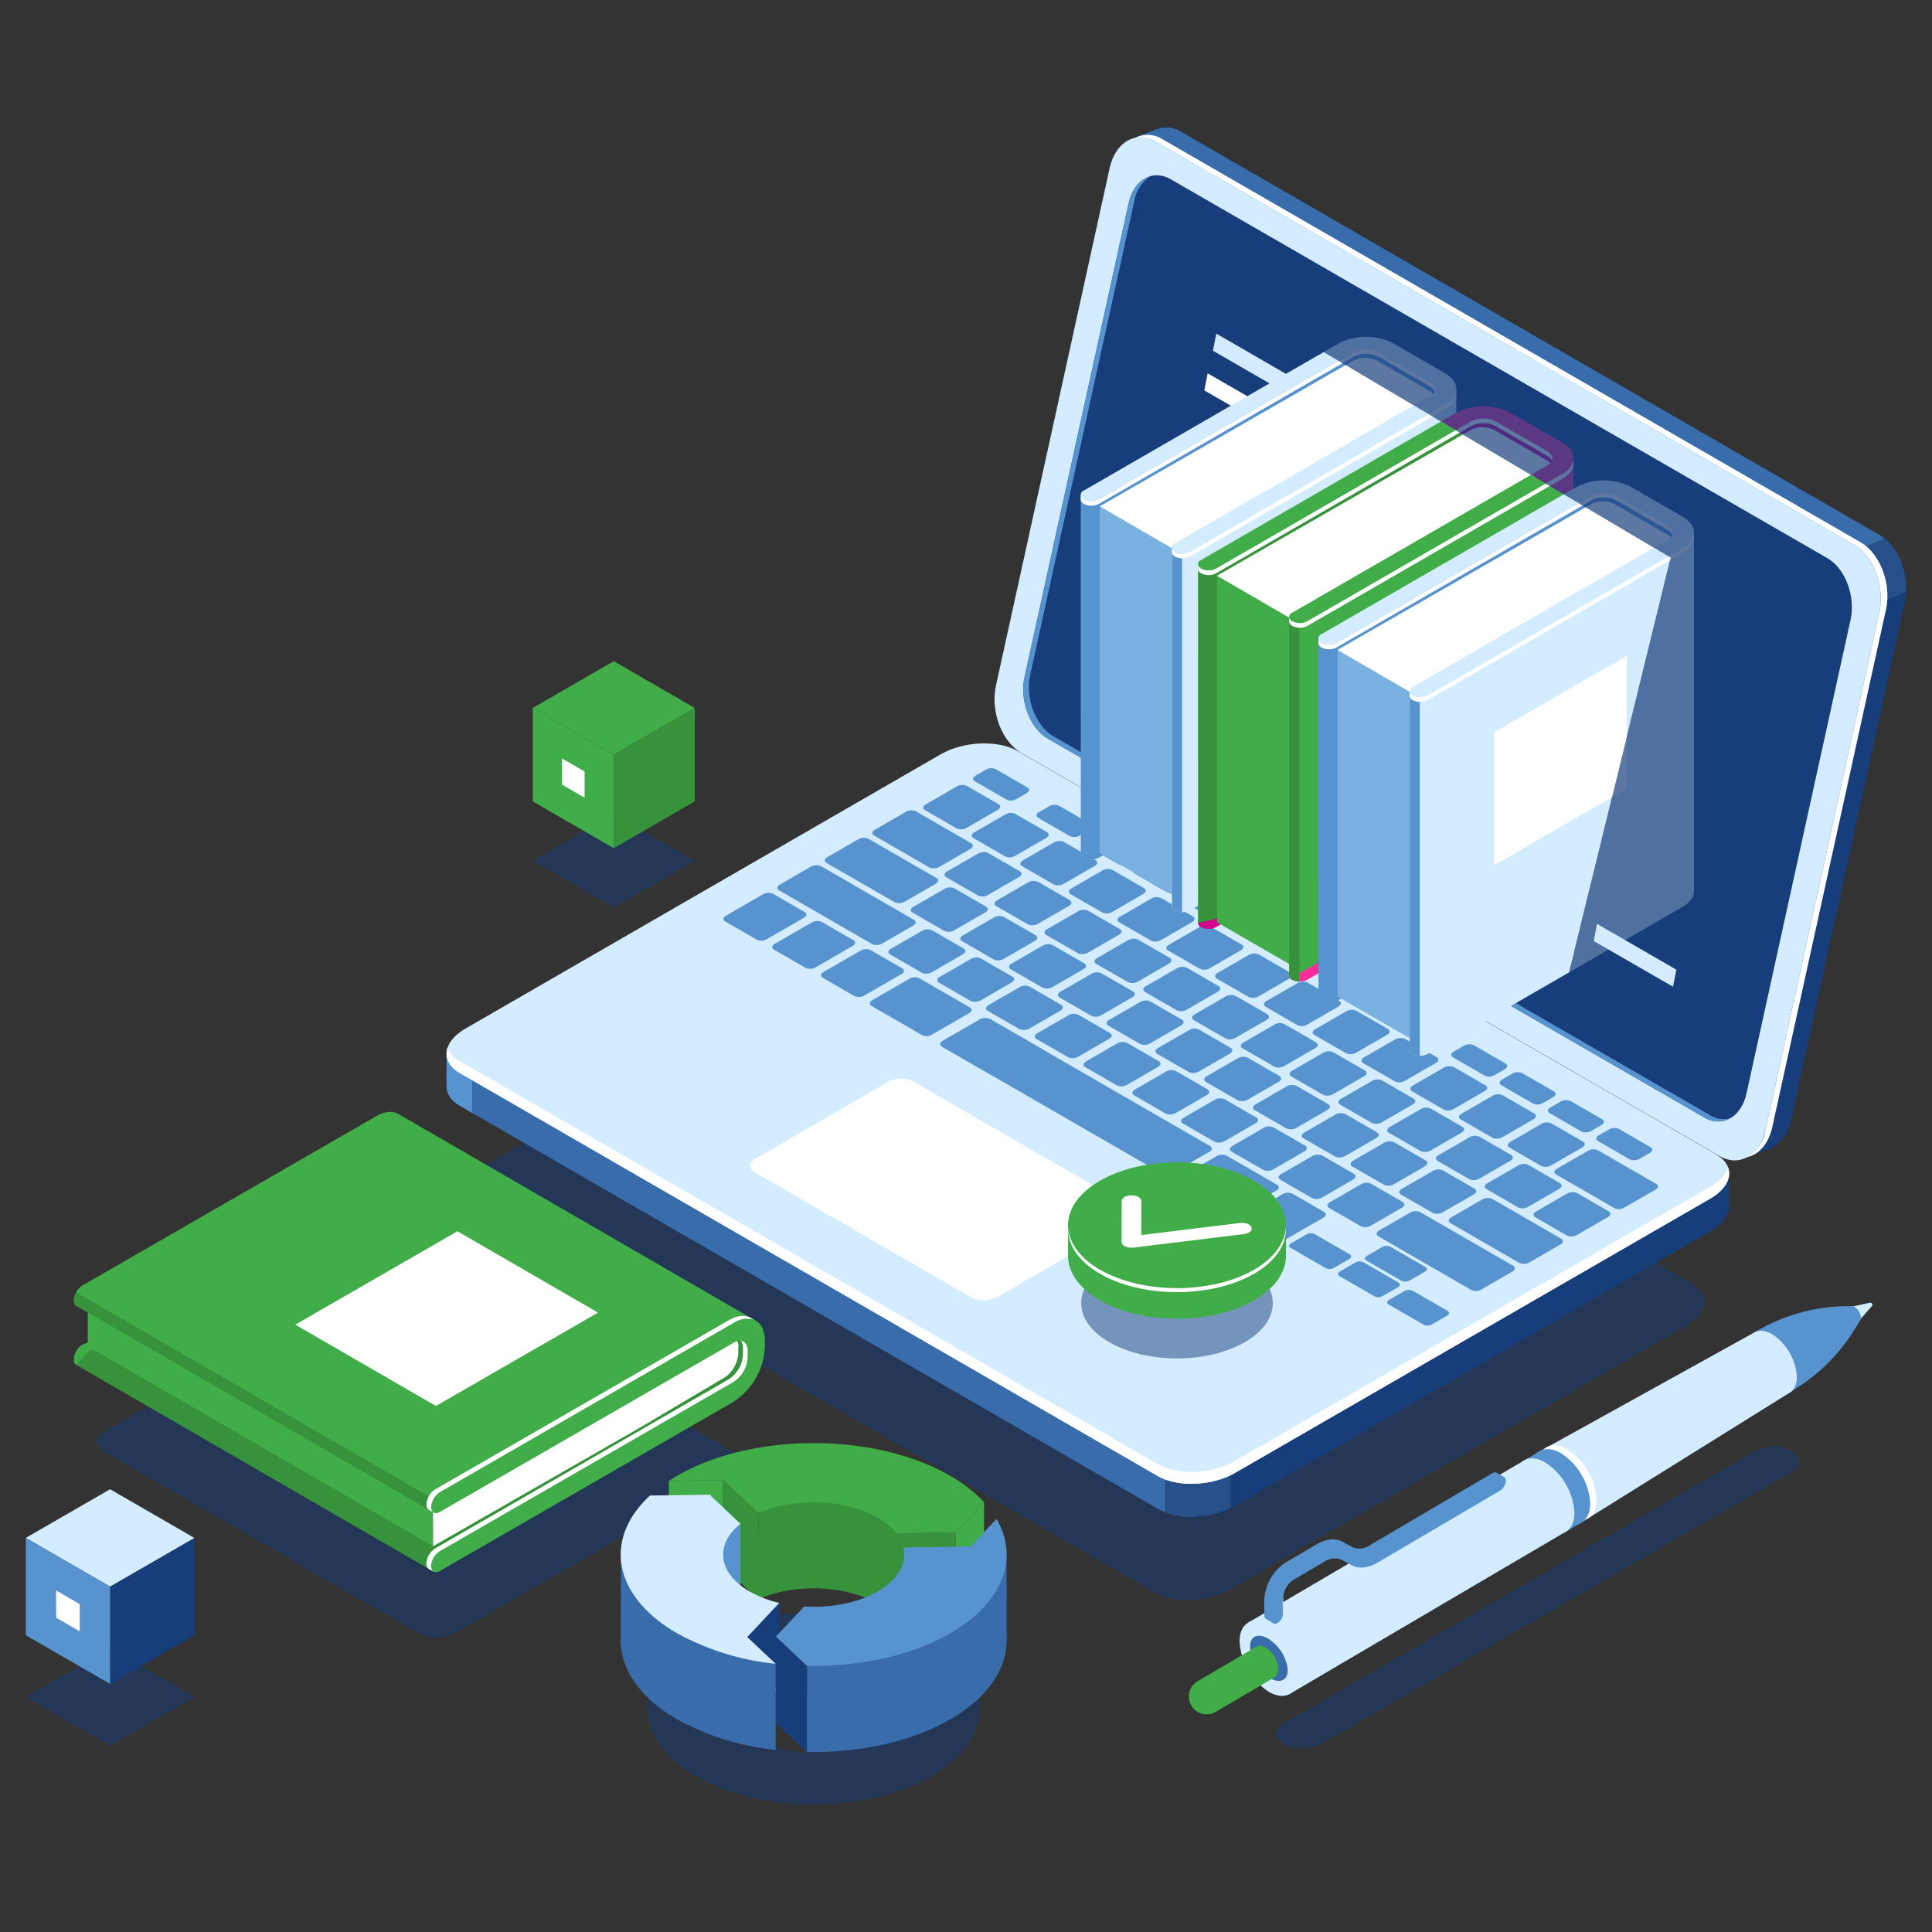
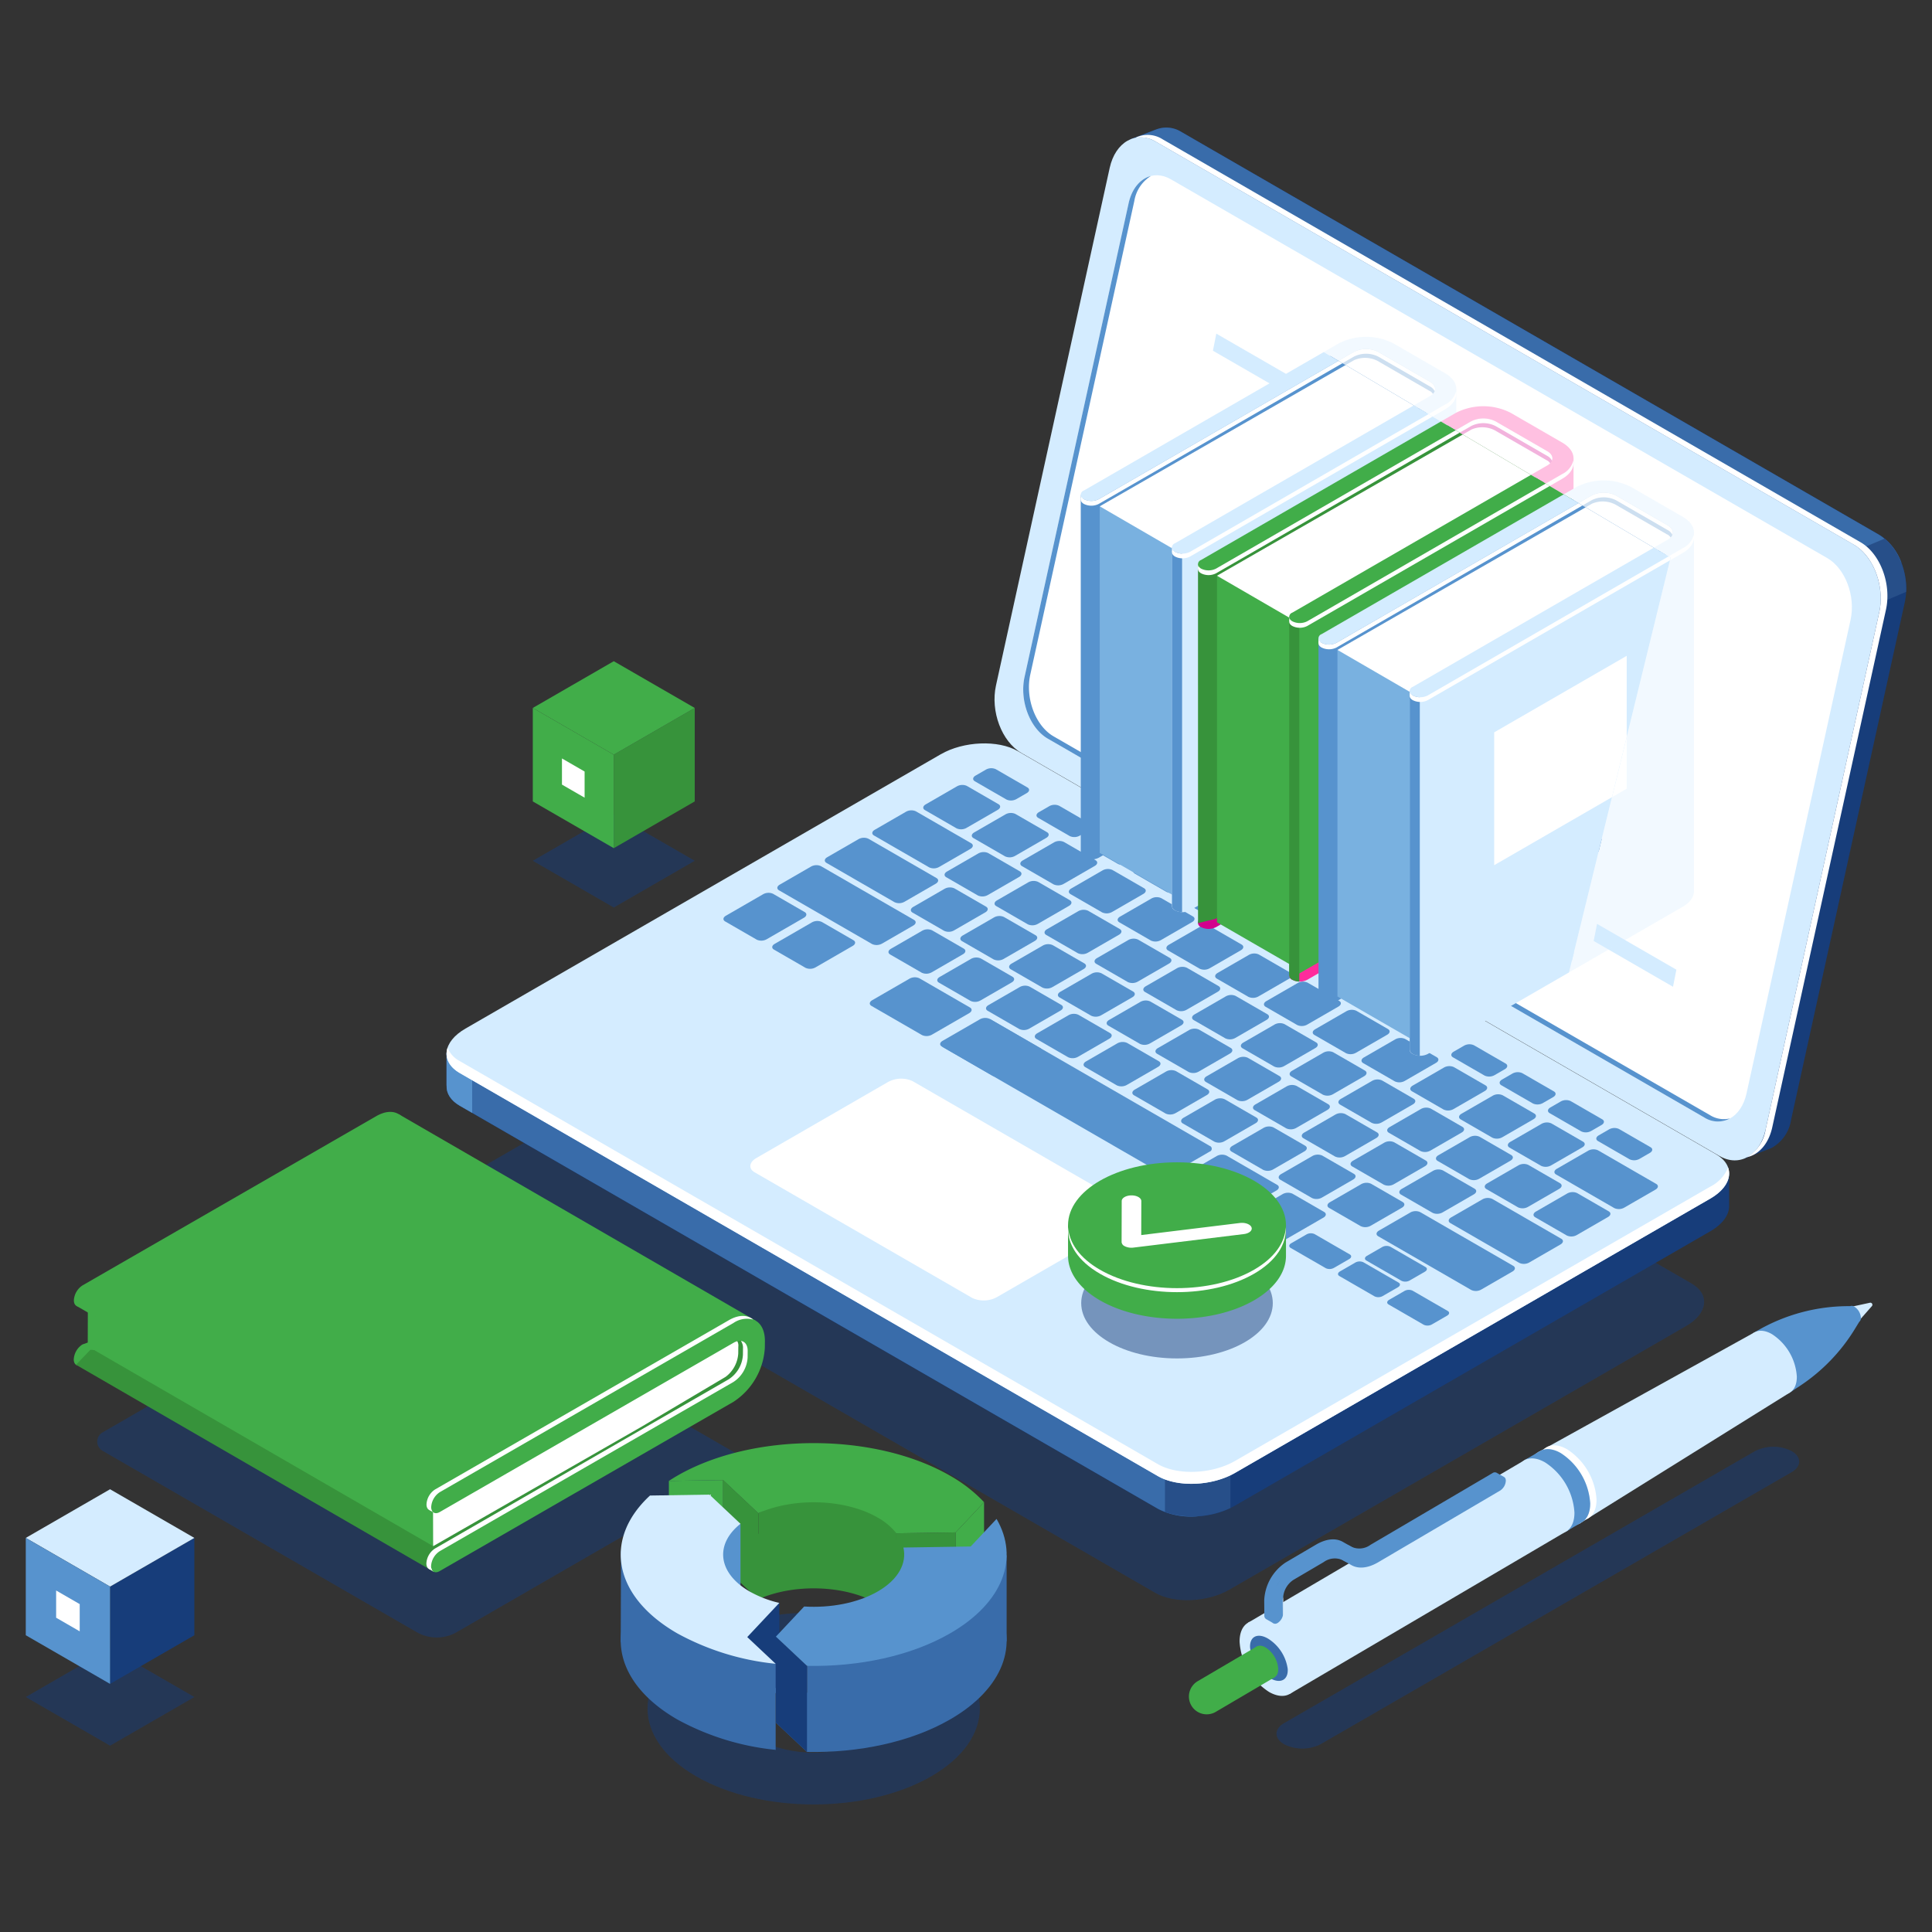
<svg xmlns="http://www.w3.org/2000/svg" id="Ñëîé_1" data-name="Ñëîé 1" viewBox="0 0 400 400">
  <rect x="0" y="0" width="400" height="400" fill="#333333" stroke="none" />
  <defs>
    <style>.cls-1{fill:none;}.cls-2,.cls-3{fill:#173d7a;}.cls-2{opacity:0.5;}.cls-4{fill:#396caa;}.cls-5{fill:#274f89;}.cls-6{fill:#d4ecff;}.cls-7{fill:#fff;}.cls-8{fill:#5793ce;}.cls-9{fill:#ff2c9c;}.cls-10{opacity:0.3;}.cls-11{clip-path:url(#clip-path);}.cls-12{fill:#79b1e0;}.cls-13{fill:#d3008d;}.cls-14{fill:#e573b5;}.cls-15{clip-path:url(#clip-path-2);}.cls-16{fill:#37933b;}.cls-17{fill:#41ad49;}</style>
    <clipPath id="clip-path">
      <path class="cls-1" d="M323.766,205.768l22.119-90.303-83.58-49.54L310.548,43.69l62.056,23.931s.377,109.349,0,110.45-22.989,37.789-22.989,37.789Z" />
    </clipPath>
    <clipPath id="clip-path-2">
      <path class="cls-1" d="M323.766,205.768l22.119-90.303-83.58-49.54-101.905,37.899,78.203,102.047s64.567,36.793,64.19,37.895,46.822-27.906,46.822-27.906Z" />
    </clipPath>
  </defs>
  <path class="cls-2" d="M239.17,329.775,100.277,249.586c-3.929-2.269-3.436-6.231,1.101-8.85l94.575-54.585c4.537-2.619,11.4-2.904,15.329-.635L350.175,265.705c3.929,2.268,3.436,6.231-1.101,8.85l-94.575,54.585C249.962,331.759,243.099,332.043,239.17,329.775Z" />
  <path class="cls-3" d="M389.091,110.744,244.567,27.303a5.833,5.833,0,0,0-4.897-.6l.009-.015-.263.099c-.021.009-.043.015-.064.024L234.129,28.809l4.688,2.295c-.021.086-.048.167-.067.255L215.209,138.515c-1.178,5.363,1.181,11.623,5.27,13.984l141.048,81.434-.503,5.977,5.708-2.212a8.022,8.022,0,0,0,4.088-5.815l23.541-107.156C395.539,119.365,393.18,113.104,389.091,110.744Z" />
  <path class="cls-4" d="M389.091,110.744,244.567,27.303a5.833,5.833,0,0,0-4.897-.6l.009-.015-.263.099c-.021.009-.043.015-.064.024L234.129,28.809l4.688,2.295c-.021.086-.048.167-.067.255l-15.515,70.622,70.714,55.093,99.708-40.571A11.218,11.218,0,0,0,389.091,110.744Z" />
  <path class="cls-5" d="M383.642,127.216l11.002-4.684c.202-4.261-1.562-8.662-4.457-11.016l-17.415,7.326Z" />
  <path class="cls-6" d="M356.003,239.342,211.478,155.901c-4.088-2.36-6.448-8.621-5.27-13.984l23.541-107.156c1.178-5.363,5.447-7.796,9.536-5.436L383.81,112.767c4.088,2.36,6.448,8.621,5.27,13.984l-23.541,107.156C364.361,239.269,360.091,241.703,356.003,239.342Z" />
  <path class="cls-7" d="M385.197,112.259,240.673,28.818a5.712,5.712,0,0,0-5.691-.247,5.939,5.939,0,0,1,4.303.755L383.81,112.766c4.088,2.361,6.448,8.622,5.27,13.985L365.539,233.906a8.142,8.142,0,0,1-3.845,5.683c2.44-.533,4.476-2.746,5.233-6.191L390.467,126.243C391.645,120.881,389.286,114.619,385.197,112.259Z" />
  <path class="cls-7" d="M352.87,231.372l-135.922-78.436c-3.741-2.16-5.9-7.889-4.822-12.796L233.667,42.083c1.078-4.907,4.985-7.134,8.726-4.974l135.923,78.436c3.741,2.16,5.9,7.889,4.822,12.796l-21.542,98.057C360.518,231.305,356.611,233.532,352.87,231.372Z" />
-   <path class="cls-3" d="M352.87,231.372l-135.922-78.436c-3.741-2.16-5.9-7.889-4.822-12.796L233.667,42.083c1.078-4.907,4.985-7.134,8.726-4.974l135.923,78.436c3.741,2.16,5.9,7.889,4.822,12.796l-21.542,98.057C360.518,231.305,356.611,233.532,352.87,231.372Z" />
  <path class="cls-8" d="M354.055,230.89l-135.923-78.436c-3.741-2.16-5.9-7.889-4.822-12.796l21.542-98.057a7.523,7.523,0,0,1,3.425-5.161c-2.155.554-3.935,2.574-4.609,5.644l-21.542,98.056c-1.078,4.908,1.081,10.637,4.822,12.797l135.923,78.436a5.224,5.224,0,0,0,5.301.187A5.419,5.419,0,0,1,354.055,230.89Z" />
  <path class="cls-3" d="M357.998,242.976l-19.755-2.608L210.717,166.741c-4.088-2.36-11.23-2.064-15.951.661l-90.364,52.153-11.946-1.577v6.778l.012.001c-.078,1.567.814,3.073,2.743,4.187L239.735,312.385c4.088,2.36,11.23,2.064,15.951-.661l98.41-56.798c2.656-1.533,3.98-3.509,3.902-5.364h0Z" />
  <path class="cls-4" d="M262.18,196.453l-9.06-5.231h-99.611l-49.107,28.333-11.946-1.577v6.778l.012.001c-.078,1.567.814,3.073,2.743,4.187L239.735,312.385a14.955,14.955,0,0,0,8.232,1.543Z" />
  <path class="cls-8" d="M97.758,218.677l-5.301-.7v6.778l.012.001c-.078,1.567.814,3.073,2.743,4.187l2.547,1.47Z" />
  <path class="cls-5" d="M241.191,313.061a18.511,18.511,0,0,0,13.553-.841V297.101H241.191Z" />
  <path class="cls-6" d="M239.735,305.615,95.211,222.174c-4.088-2.36-3.576-6.483,1.145-9.209l98.41-56.798c4.721-2.726,11.862-3.022,15.951-.661l144.524,83.441c4.088,2.36,3.576,6.483-1.145,9.209l-98.41,56.798C250.965,307.679,243.823,307.975,239.735,305.615Z" />
  <path class="cls-7" d="M354.096,245.68,255.686,302.478c-4.721,2.725-11.862,3.022-15.951.662L95.211,219.698a5.379,5.379,0,0,1-2.542-2.78c-.64,1.934.176,3.89,2.542,5.256L239.735,305.615c4.088,2.361,11.23,2.064,15.951-.661l98.41-56.798c3.173-1.832,4.435-4.294,3.687-6.429A7.685,7.685,0,0,1,354.096,245.68Z" />
  <path class="cls-8" d="M156.679,194.55l-6.539-3.775c-.525-.303-.459-.833.147-1.183l7.718-4.456a2.277,2.277,0,0,1,2.048-.085l6.539,3.775c.525.303.459.833-.147,1.183l-7.718,4.456A2.277,2.277,0,0,1,156.679,194.55Z" />
  <path class="cls-8" d="M166.777,200.38l-6.539-3.775c-.525-.303-.459-.833.147-1.183l7.718-4.456a2.277,2.277,0,0,1,2.048-.085l6.539,3.775c.525.303.459.833-.147,1.183l-7.718,4.456A2.277,2.277,0,0,1,166.777,200.38Z" />
-   <path class="cls-8" d="M176.876,206.21l-6.539-3.775c-.525-.303-.459-.833.147-1.183l7.718-4.456a2.277,2.277,0,0,1,2.048-.085l6.539,3.775c.525.303.459.833-.147,1.183l-7.718,4.456A2.277,2.277,0,0,1,176.876,206.21Z" />
  <path class="cls-8" d="M190.842,201.395,184.303,197.62c-.525-.303-.459-.833.147-1.183l6.479-3.741a2.277,2.277,0,0,1,2.048-.085l6.539,3.775c.525.303.459.833-.147,1.183l-6.479,3.741A2.277,2.277,0,0,1,190.842,201.395Z" />
  <path class="cls-8" d="M200.941,207.226l-6.539-3.775c-.525-.303-.459-.833.147-1.183l6.479-3.741a2.277,2.277,0,0,1,2.048-.085l6.539,3.775c.525.303.459.833-.147,1.183l-6.479,3.741A2.277,2.277,0,0,1,200.941,207.226Z" />
  <path class="cls-8" d="M211.039,213.056l-6.539-3.775c-.525-.303-.459-.833.147-1.183l6.479-3.741a2.277,2.277,0,0,1,2.048-.085l6.539,3.775c.525.303.459.833-.147,1.183l-6.479,3.741A2.277,2.277,0,0,1,211.039,213.056Z" />
  <path class="cls-8" d="M221.138,218.886,214.599,215.111c-.525-.303-.459-.833.147-1.183l6.479-3.741a2.277,2.277,0,0,1,2.048-.085l6.539,3.775c.525.303.459.833-.147,1.183l-6.479,3.741A2.277,2.277,0,0,1,221.138,218.886Z" />
  <path class="cls-8" d="M231.236,224.717l-6.539-3.775c-.525-.303-.459-.833.147-1.183l6.479-3.741a2.277,2.277,0,0,1,2.048-.085l6.539,3.775c.525.303.459.833-.147,1.183l-6.479,3.741A2.277,2.277,0,0,1,231.236,224.717Z" />
  <path class="cls-8" d="M241.334,230.547l-6.539-3.775c-.525-.303-.459-.833.147-1.183l6.479-3.741a2.277,2.277,0,0,1,2.048-.085l6.539,3.775c.525.303.459.833-.147,1.183l-6.479,3.741A2.277,2.277,0,0,1,241.334,230.547Z" />
  <path class="cls-8" d="M251.433,236.377l-6.539-3.775c-.525-.303-.459-.833.147-1.183l6.479-3.741a2.277,2.277,0,0,1,2.048-.085l6.539,3.775c.525.303.459.833-.147,1.183l-6.479,3.741A2.277,2.277,0,0,1,251.433,236.377Z" />
  <path class="cls-8" d="M261.531,242.208l-6.539-3.775c-.525-.303-.459-.833.147-1.183l6.479-3.741a2.277,2.277,0,0,1,2.048-.085l6.539,3.775c.525.303.459.833-.147,1.183l-6.479,3.741A2.277,2.277,0,0,1,261.531,242.208Z" />
  <path class="cls-8" d="M271.63,248.038l-6.539-3.775c-.525-.303-.459-.833.147-1.183l6.479-3.741a2.277,2.277,0,0,1,2.048-.085l6.539,3.775c.525.303.459.833-.147,1.183l-6.479,3.741A2.277,2.277,0,0,1,271.63,248.038Z" />
  <path class="cls-8" d="M281.728,253.868l-6.539-3.775c-.525-.303-.459-.833.147-1.183l6.479-3.741a2.277,2.277,0,0,1,2.048-.085L290.403,248.86c.525.303.459.833-.147,1.183l-6.479,3.741A2.277,2.277,0,0,1,281.728,253.868Z" />
  <path class="cls-8" d="M205.722,198.635l-6.539-3.775c-.525-.303-.459-.833.147-1.183l6.479-3.741a2.277,2.277,0,0,1,2.048-.085l6.539,3.775c.525.303.459.833-.147,1.183l-6.479,3.741A2.277,2.277,0,0,1,205.722,198.635Z" />
  <path class="cls-8" d="M195.473,192.718l-6.539-3.775c-.525-.303-.459-.833.147-1.183l6.479-3.741a2.277,2.277,0,0,1,2.048-.085l6.539,3.775c.525.303.459.833-.147,1.183l-6.479,3.741A2.277,2.277,0,0,1,195.473,192.718Z" />
  <path class="cls-8" d="M185.207,186.791l-14.084-8.131c-.525-.303-.459-.833.147-1.183l6.479-3.741a2.277,2.277,0,0,1,2.048-.085l14.084,8.131c.525.303.459.833-.147,1.183l-6.479,3.741A2.277,2.277,0,0,1,185.207,186.791Z" />
  <path class="cls-8" d="M192.383,179.583l-11.429-6.599c-.525-.303-.459-.833.147-1.183l6.479-3.741a2.277,2.277,0,0,1,2.048-.085l11.429,6.599c.525.303.459.833-.147,1.183l-6.479,3.741A2.277,2.277,0,0,1,192.383,179.583Z" />
  <path class="cls-8" d="M215.82,204.465,209.281,200.69c-.525-.303-.459-.833.147-1.183l6.479-3.741a2.277,2.277,0,0,1,2.048-.085l6.539,3.775c.525.303.459.833-.147,1.183l-6.479,3.741A2.277,2.277,0,0,1,215.82,204.465Z" />
  <path class="cls-8" d="M225.919,210.296l-6.539-3.775c-.525-.303-.459-.833.147-1.183l6.479-3.741a2.277,2.277,0,0,1,2.048-.085l6.539,3.775c.525.303.459.833-.147,1.183L227.967,210.211A2.277,2.277,0,0,1,225.919,210.296Z" />
  <path class="cls-8" d="M236.017,216.126l-6.539-3.775c-.525-.303-.459-.833.147-1.183l6.479-3.741a2.277,2.277,0,0,1,2.048-.085l6.539,3.775c.525.303.459.833-.147,1.183l-6.479,3.741A2.277,2.277,0,0,1,236.017,216.126Z" />
  <path class="cls-8" d="M246.115,221.956l-6.539-3.775c-.525-.303-.459-.833.147-1.183l6.479-3.741a2.277,2.277,0,0,1,2.048-.085l6.539,3.775c.525.303.459.833-.147,1.183l-6.479,3.741A2.277,2.277,0,0,1,246.115,221.956Z" />
  <path class="cls-8" d="M256.214,227.787l-6.539-3.775c-.525-.303-.459-.833.147-1.183l6.479-3.741a2.277,2.277,0,0,1,2.048-.085l6.539,3.775c.525.303.459.833-.147,1.183l-6.479,3.741A2.277,2.277,0,0,1,256.214,227.787Z" />
  <path class="cls-8" d="M266.312,233.617l-6.539-3.775c-.525-.303-.459-.833.147-1.183l6.479-3.741a2.277,2.277,0,0,1,2.048-.085l6.539,3.775c.525.303.459.833-.147,1.183l-6.479,3.741A2.277,2.277,0,0,1,266.312,233.617Z" />
  <path class="cls-8" d="M276.411,239.447l-6.539-3.775c-.525-.303-.459-.833.147-1.183l6.479-3.741a2.277,2.277,0,0,1,2.048-.085l6.539,3.775c.525.303.459.833-.147,1.183l-6.479,3.741A2.277,2.277,0,0,1,276.411,239.447Z" />
  <path class="cls-8" d="M286.509,245.278l-6.539-3.775c-.525-.303-.459-.833.147-1.183l6.479-3.741a2.277,2.277,0,0,1,2.048-.085l6.539,3.775c.525.303.459.833-.147,1.183l-6.479,3.741A2.277,2.277,0,0,1,286.509,245.278Z" />
  <path class="cls-8" d="M296.608,251.108l-6.539-3.775c-.525-.303-.459-.833.147-1.183l6.479-3.741a2.277,2.277,0,0,1,2.048-.085l6.539,3.775c.525.303.459.833-.147,1.183l-6.479,3.741A2.277,2.277,0,0,1,296.608,251.108Z" />
  <path class="cls-8" d="M314.56,261.473l-14.268-8.238c-.525-.303-.459-.833.147-1.183l6.479-3.741a2.277,2.277,0,0,1,2.048-.085l14.268,8.238c.525.303.459.833-.147,1.183l-6.479,3.741A2.277,2.277,0,0,1,314.56,261.473Z" />
  <path class="cls-8" d="M334.221,250.122l-12.043-6.953c-.525-.303-.459-.833.147-1.183l6.479-3.741a2.277,2.277,0,0,1,2.048-.085l12.043,6.953c.525.303.459.833-.147,1.183l-6.479,3.741A2.277,2.277,0,0,1,334.221,250.122Z" />
  <path class="cls-8" d="M233.505,203.325l-6.539-3.775c-.525-.303-.459-.833.147-1.183l6.479-3.741a2.277,2.277,0,0,1,2.048-.085l6.539,3.775c.525.303.459.833-.147,1.183l-6.479,3.741A2.277,2.277,0,0,1,233.505,203.325Z" />
  <path class="cls-8" d="M223.155,197.349l-6.539-3.775c-.525-.303-.459-.833.147-1.183l6.479-3.741a2.277,2.277,0,0,1,2.048-.085l6.539,3.775c.525.303.459.833-.147,1.183l-6.479,3.741A2.277,2.277,0,0,1,223.155,197.349Z" />
  <path class="cls-8" d="M212.805,191.374l-6.539-3.775c-.525-.303-.459-.833.147-1.183l6.479-3.741a2.277,2.277,0,0,1,2.048-.085l6.539,3.775c.525.303.459.833-.147,1.183l-6.479,3.741A2.277,2.277,0,0,1,212.805,191.374Z" />
  <path class="cls-8" d="M202.456,185.399l-6.539-3.775c-.525-.303-.459-.833.147-1.183l6.479-3.741a2.277,2.277,0,0,1,2.048-.085l6.539,3.775c.525.303.459.833-.147,1.183l-6.479,3.741A2.277,2.277,0,0,1,202.456,185.399Z" />
  <path class="cls-8" d="M243.603,209.155l-6.539-3.775c-.525-.303-.459-.833.147-1.183l6.479-3.741a2.277,2.277,0,0,1,2.048-.085l6.539,3.775c.525.303.459.833-.147,1.183l-6.479,3.741A2.277,2.277,0,0,1,243.603,209.155Z" />
  <path class="cls-8" d="M253.702,214.985l-6.539-3.775c-.525-.303-.459-.833.147-1.183l6.479-3.741a2.277,2.277,0,0,1,2.048-.085l6.539,3.775c.525.303.459.833-.147,1.183l-6.479,3.741A2.277,2.277,0,0,1,253.702,214.985Z" />
  <path class="cls-8" d="M263.8,220.816l-6.539-3.775c-.525-.303-.459-.833.147-1.183l6.479-3.741a2.277,2.277,0,0,1,2.048-.085l6.539,3.775c.525.303.459.833-.147,1.183l-6.479,3.741A2.277,2.277,0,0,1,263.8,220.816Z" />
  <path class="cls-8" d="M273.898,226.646l-6.539-3.775c-.525-.303-.459-.833.147-1.183l6.479-3.741a2.277,2.277,0,0,1,2.048-.085l6.539,3.775c.525.303.459.833-.147,1.183l-6.479,3.741A2.277,2.277,0,0,1,273.898,226.646Z" />
  <path class="cls-8" d="M283.997,232.476l-6.539-3.775c-.525-.303-.459-.833.147-1.183l6.479-3.741a2.277,2.277,0,0,1,2.048-.085l6.539,3.775c.525.303.459.833-.147,1.183l-6.479,3.741A2.277,2.277,0,0,1,283.997,232.476Z" />
  <path class="cls-8" d="M294.095,238.307l-6.539-3.775c-.525-.303-.459-.833.147-1.183l6.479-3.741a2.277,2.277,0,0,1,2.048-.085l6.539,3.775c.525.303.459.833-.147,1.183l-6.479,3.741A2.277,2.277,0,0,1,294.095,238.307Z" />
  <path class="cls-8" d="M304.194,244.137l-6.539-3.775c-.525-.303-.459-.833.147-1.183l6.479-3.741a2.277,2.277,0,0,1,2.048-.085l6.539,3.775c.525.303.459.833-.147,1.183l-6.479,3.741A2.277,2.277,0,0,1,304.194,244.137Z" />
  <path class="cls-8" d="M314.292,249.967l-6.539-3.775c-.525-.303-.459-.833.147-1.183l6.479-3.741a2.277,2.277,0,0,1,2.048-.085l6.539,3.775c.525.303.459.833-.147,1.183l-6.479,3.741A2.277,2.277,0,0,1,314.292,249.967Z" />
  <path class="cls-8" d="M324.39,255.798l-6.539-3.775c-.525-.303-.459-.833.147-1.183l6.479-3.741a2.277,2.277,0,0,1,2.048-.085l6.539,3.775c.525.303.459.833-.147,1.183l-6.479,3.741A2.277,2.277,0,0,1,324.39,255.798Z" />
  <path class="cls-8" d="M228.187,188.904l-6.539-3.775c-.525-.303-.459-.833.147-1.183l6.479-3.741a2.277,2.277,0,0,1,2.048-.085l6.539,3.775c.525.303.459.833-.147,1.183l-6.479,3.741A2.277,2.277,0,0,1,228.187,188.904Z" />
  <path class="cls-8" d="M218.139,183.102l-6.539-3.775c-.525-.303-.459-.833.147-1.183l6.479-3.741a2.277,2.277,0,0,1,2.048-.085l6.539,3.775c.525.303.459.833-.147,1.183l-6.479,3.741A2.277,2.277,0,0,1,218.139,183.102Z" />
  <path class="cls-8" d="M208.091,177.301l-6.539-3.775c-.525-.303-.459-.833.147-1.183l6.479-3.741a2.277,2.277,0,0,1,2.048-.085l6.539,3.775c.525.303.459.833-.147,1.183l-6.479,3.741A2.277,2.277,0,0,1,208.091,177.301Z" />
  <path class="cls-8" d="M198.043,171.5l-6.539-3.775c-.525-.303-.459-.833.147-1.183l6.479-3.741a2.277,2.277,0,0,1,2.048-.085l6.539,3.775c.525.303.459.833-.147,1.183l-6.479,3.741A2.277,2.277,0,0,1,198.043,171.5Z" />
  <path class="cls-8" d="M208.375,165.534l-6.539-3.775c-.525-.303-.459-.833.147-1.183l2.142-1.237a2.277,2.277,0,0,1,2.048-.085l6.539,3.775c.525.303.459.833-.147,1.183l-2.142,1.237A2.277,2.277,0,0,1,208.375,165.534Z" />
  <path class="cls-8" d="M221.488,173.105l-6.539-3.775c-.525-.303-.459-.833.147-1.183l2.142-1.237a2.277,2.277,0,0,1,2.048-.085l6.539,3.775c.525.303.459.833-.147,1.183l-2.142,1.237A2.277,2.277,0,0,1,221.488,173.105Z" />
  <path class="cls-8" d="M231.495,178.882l-6.539-3.775c-.525-.303-.459-.833.147-1.183l2.142-1.237a2.277,2.277,0,0,1,2.048-.085l6.539,3.775c.525.303.459.833-.147,1.183l-2.142,1.237A2.277,2.277,0,0,1,231.495,178.882Z" />
  <path class="cls-8" d="M241.501,184.659l-6.539-3.775c-.525-.303-.459-.833.147-1.183l2.142-1.237a2.277,2.277,0,0,1,2.048-.085l6.539,3.775c.525.303.459.833-.147,1.183l-2.142,1.237A2.277,2.277,0,0,1,241.501,184.659Z" />
  <path class="cls-8" d="M251.507,190.436,244.968,186.661c-.525-.303-.459-.833.147-1.183l2.142-1.237a2.277,2.277,0,0,1,2.048-.085l6.539,3.775c.525.303.459.833-.147,1.183l-2.142,1.237A2.277,2.277,0,0,1,251.507,190.436Z" />
  <path class="cls-8" d="M307.371,222.689l-6.539-3.775c-.525-.303-.459-.833.147-1.183l2.142-1.237a2.277,2.277,0,0,1,2.048-.085l6.539,3.775c.525.303.459.833-.147,1.183l-2.142,1.237A2.277,2.277,0,0,1,307.371,222.689Z" />
  <path class="cls-8" d="M317.377,228.466l-6.539-3.775c-.525-.303-.459-.833.147-1.183l2.142-1.237a2.277,2.277,0,0,1,2.048-.085l6.539,3.775c.525.303.459.833-.147,1.183l-2.142,1.237A2.277,2.277,0,0,1,317.377,228.466Z" />
  <path class="cls-8" d="M327.383,234.244l-6.539-3.775c-.525-.303-.459-.833.147-1.183l2.142-1.237a2.277,2.277,0,0,1,2.048-.085l6.539,3.775c.525.303.459.833-.147,1.183l-2.142,1.237A2.277,2.277,0,0,1,327.383,234.244Z" />
  <path class="cls-8" d="M337.39,240.021l-6.539-3.775c-.525-.303-.459-.833.147-1.183l2.142-1.237a2.277,2.277,0,0,1,2.048-.085l6.539,3.775c.525.303.459.833-.147,1.183l-2.142,1.237A2.277,2.277,0,0,1,337.39,240.021Z" />
  <path class="cls-8" d="M238.286,194.734l-6.539-3.775c-.525-.303-.459-.833.147-1.183l6.479-3.741a2.277,2.277,0,0,1,2.048-.085l6.539,3.775c.525.303.459.833-.147,1.183l-6.479,3.741A2.277,2.277,0,0,1,238.286,194.734Z" />
  <path class="cls-8" d="M248.384,200.564,241.845,196.789c-.525-.303-.459-.833.147-1.183l6.479-3.741a2.277,2.277,0,0,1,2.048-.085l6.539,3.775c.525.303.459.833-.147,1.183l-6.479,3.741A2.277,2.277,0,0,1,248.384,200.564Z" />
  <path class="cls-8" d="M258.482,206.395l-6.539-3.775c-.525-.303-.459-.833.147-1.183l6.479-3.741a2.277,2.277,0,0,1,2.048-.085l6.539,3.775c.525.303.459.833-.147,1.183l-6.479,3.741A2.277,2.277,0,0,1,258.482,206.395Z" />
  <path class="cls-8" d="M268.581,212.225l-6.539-3.775c-.525-.303-.459-.833.147-1.183l6.479-3.741a2.277,2.277,0,0,1,2.048-.085l6.539,3.775c.525.303.459.833-.147,1.183l-6.479,3.741A2.277,2.277,0,0,1,268.581,212.225Z" />
  <path class="cls-8" d="M278.679,218.055l-6.539-3.775c-.525-.303-.459-.833.147-1.183l6.479-3.741a2.277,2.277,0,0,1,2.048-.085L287.354,213.047c.525.303.459.833-.147,1.183l-6.479,3.741A2.277,2.277,0,0,1,278.679,218.055Z" />
  <path class="cls-8" d="M288.778,223.886l-6.539-3.775c-.525-.303-.459-.833.147-1.183l6.479-3.741a2.277,2.277,0,0,1,2.048-.085l6.539,3.775c.525.303.459.833-.147,1.183l-6.479,3.741A2.277,2.277,0,0,1,288.778,223.886Z" />
  <path class="cls-8" d="M298.876,229.716l-6.539-3.775c-.525-.303-.459-.833.147-1.183l6.479-3.741a2.277,2.277,0,0,1,2.048-.085l6.539,3.775c.525.303.459.833-.147,1.183l-6.479,3.741A2.277,2.277,0,0,1,298.876,229.716Z" />
  <path class="cls-8" d="M308.975,235.546l-6.539-3.775c-.525-.303-.459-.833.147-1.183l6.479-3.741a2.277,2.277,0,0,1,2.048-.085l6.539,3.775c.525.303.459.833-.147,1.183l-6.479,3.741A2.277,2.277,0,0,1,308.975,235.546Z" />
  <path class="cls-8" d="M319.073,241.377l-6.539-3.775c-.525-.303-.459-.833.147-1.183l6.479-3.741a2.277,2.277,0,0,1,2.048-.085l6.539,3.775c.525.303.459.833-.147,1.183l-6.479,3.741A2.277,2.277,0,0,1,319.073,241.377Z" />
  <path class="cls-8" d="M180.551,195.454,161.293,184.335c-.525-.303-.459-.833.147-1.183l6.479-3.741a2.277,2.277,0,0,1,2.048-.085l19.258,11.119c.525.303.459.833-.147,1.183l-6.479,3.741A2.277,2.277,0,0,1,180.551,195.454Z" />
  <path class="cls-8" d="M304.613,267.081l-19.259-11.119c-.525-.303-.459-.833.147-1.183l6.479-3.741a2.277,2.277,0,0,1,2.048-.085L313.288,262.072c.525.303.459.833-.147,1.183l-6.479,3.741A2.277,2.277,0,0,1,304.613,267.081Z" />
  <path class="cls-8" d="M264.228,256.643l-6.539-3.775c-.525-.303-.459-.833.147-1.183l7.718-4.456a2.277,2.277,0,0,1,2.048-.085l6.539,3.775c.525.303.459.833-.147,1.183l-7.718,4.456A2.277,2.277,0,0,1,264.228,256.643Z" />
  <path class="cls-8" d="M190.893,214.303,180.435,208.265c-.525-.303-.459-.833.147-1.183l7.718-4.456a2.277,2.277,0,0,1,2.048-.085l10.458,6.038c.525.303.459.833-.147,1.183l-7.718,4.456A2.277,2.277,0,0,1,190.893,214.303Z" />
  <path class="cls-8" d="M254.498,251.025,244.04,244.988c-.525-.303-.459-.833.147-1.183l7.718-4.456a2.277,2.277,0,0,1,2.048-.085l10.458,6.038c.525.303.459.833-.147,1.183l-7.718,4.456A2.277,2.277,0,0,1,254.498,251.025Z" />
  <path class="cls-8" d="M205.463,222.715l-10.458-6.038c-.525-.303-.459-.833.147-1.183l7.718-4.456a2.277,2.277,0,0,1,2.048-.085l10.458,6.038c.525.303.459.833-.147,1.183l-7.718,4.456A2.277,2.277,0,0,1,205.463,222.715Z" />
  <path class="cls-8" d="M204.99,210.994l45.468,26.251a.623.623,0,0,1,0,1.18l-7.871,4.544a2.258,2.258,0,0,1-2.043,0l-45.468-26.251Z" />
  <path class="cls-8" d="M292.451,267.214l7.284,4.205c.43.248.376.682-.121.969l-3.157,1.823a1.866,1.866,0,0,1-1.679.07L287.494,270.076c-.43-.248-.376-.682.121-.969l3.157-1.823A1.867,1.867,0,0,1,292.451,267.214Z" />
  <path class="cls-8" d="M282.269,261.335l7.284,4.205c.43.248.376.682-.121.969l-3.157,1.823a1.866,1.866,0,0,1-1.679.07l-7.284-4.205c-.43-.248-.376-.682.121-.969l3.157-1.823A1.866,1.866,0,0,1,282.269,261.335Z" />
  <path class="cls-8" d="M272.171,255.505l7.284,4.205c.43.248.376.682-.121.969l-3.157,1.823a1.866,1.866,0,0,1-1.679.07l-7.284-4.205c-.43-.248-.376-.682.121-.969l3.157-1.823A1.866,1.866,0,0,1,272.171,255.505Z" />
  <path class="cls-8" d="M287.846,258.116l7.284,4.205c.43.248.376.682-.121.969l-3.157,1.823a1.866,1.866,0,0,1-1.679.07l-7.284-4.205c-.43-.248-.376-.682.121-.969l3.157-1.823A1.866,1.866,0,0,1,287.846,258.116Z" />
  <polygon class="cls-6" points="327.736 144.351 273.341 112.946 274.04 109.41 328.435 140.814 327.736 144.351" />
  <polygon class="cls-6" points="308.254 150.318 270.283 128.395 270.983 124.859 308.954 146.781 308.254 150.318" />
  <polygon class="cls-7" points="304.661 139.636 271.812 120.671 272.512 117.134 305.361 136.1 304.661 139.636" />
  <polygon class="cls-9" points="326.207 152.075 309.783 142.593 310.482 139.057 326.907 148.539 326.207 152.075" />
  <polygon class="cls-6" points="267.548 82.093 251.123 72.611 251.823 69.075 268.248 78.557 267.548 82.093" />
  <polygon class="cls-7" points="265.766 90.311 249.341 80.829 250.041 77.293 266.465 86.775 265.766 90.311" />
  <polygon class="cls-6" points="346.379 204.3 329.955 194.817 330.655 191.281 347.079 200.764 346.379 204.3" />
  <polygon class="cls-6" points="262.201 106.748 245.777 97.265 246.476 93.729 262.901 103.211 262.201 106.748" />
  <path class="cls-9" d="M297.689,109.294a2.049,2.049,0,0,1-2.953.909,2.57,2.57,0,0,1-1.058-3.225,2.049,2.049,0,0,1,2.953-.91A2.57,2.57,0,0,1,297.689,109.294Z" />
  <path class="cls-7" d="M304.763,113.378a2.049,2.049,0,0,1-2.953.909,2.57,2.57,0,0,1-1.058-3.225,2.049,2.049,0,0,1,2.953-.91A2.57,2.57,0,0,1,304.763,113.378Z" />
  <path class="cls-6" d="M311.838,117.463a2.049,2.049,0,0,1-2.953.909,2.57,2.57,0,0,1-1.058-3.225,2.049,2.049,0,0,1,2.953-.91A2.57,2.57,0,0,1,311.838,117.463Z" />
  <path class="cls-9" d="M318.912,121.547a2.049,2.049,0,0,1-2.953.91,2.57,2.57,0,0,1-1.058-3.225,2.049,2.049,0,0,1,2.953-.91A2.57,2.57,0,0,1,318.912,121.547Z" />
  <path class="cls-7" d="M201.323,268.743l-45.09-26.033c-1.312-.758-1.148-2.081.368-2.957l27.21-15.71a5.692,5.692,0,0,1,5.121-.212l45.09,26.033c1.313.758,1.148,2.082-.368,2.957L206.444,268.531A5.692,5.692,0,0,1,201.323,268.743Z" />
  <g class="cls-10">
    <g class="cls-11">
      <path class="cls-6" d="M299.18,151.498c3.106,1.793,3.106,4.711-0,6.505l-52.799,30.484a3.419,3.419,0,0,1-3.093,0,.943.943,0,0,1,0-1.786l52.799-30.484c1.401-.809,1.401-2.125,0-2.934l-5.116-2.954c.569-.855,1.085-1.745,1.589-2.654Z" />
      <path class="cls-8" d="M224.4,175.796l52.799-30.484a12.469,12.469,0,0,1,11.267-0l4.094,2.364c-.505.908-1.021,1.798-1.589,2.654l-5.598-3.232a5.622,5.622,0,0,0-5.081,0l-52.799,30.484a3.418,3.418,0,0,1-3.093,0A.942.942,0,0,1,224.4,175.796Z" />
      <polygon class="cls-8" points="223.764 176.752 223.759 102.508 279.09 71.663 286.828 71.153 294.31 76 298.902 79.996 244.993 165.485 227.392 175.859 223.764 176.752" />
      <polygon class="cls-12" points="244.228 186.129 227.689 176.581 227.689 104.827 244.738 112.752 244.228 186.129" />
      <polygon class="cls-6" points="301.508 80.571 301.508 154.694 243.422 187.919 242.647 187.608 242.647 113.376 301.508 80.571" />
      <path class="cls-7" d="M268.839,81.184l11.544-6.633a5.667,5.667,0,0,1,4.778.143l10.714,6.186a1.637,1.637,0,0,1,1.011,1.76l-29.17,17.431-23.431,14.382-16.595-9.626Z" />
      <path class="cls-8" d="M244.738,112.211v76.64a3.114,3.114,0,0,1-1.45-.365,1.092,1.092,0,0,1-.638-.877l-.002-.002v-74.232Z" />
      <polygon class="cls-7" points="223.759 103.434 223.759 102.508 224.054 102.508 224.144 103.137 223.759 103.434" />
-       <polygon class="cls-7" points="242.649 114.338 242.649 113.39 242.934 113.792 242.649 114.338" />
      <path class="cls-6" d="M246.38,114.255l52.799-30.484c3.106-1.793,3.106-4.711 0-6.505l-10.714-6.186a12.469,12.469,0,0,0-11.267 0l-52.799,30.484a.943.943,0,0,0-0,1.786,3.419,3.419,0,0,0,3.093,0l52.799-30.484a5.623,5.623,0,0,1,5.081-0l10.714,6.186c1.401.809,1.401,2.125-0,2.933l-52.799,30.484a.943.943,0,0,0-0,1.786A3.419,3.419,0,0,0,246.38,114.255Z" />
      <polygon class="cls-7" points="260.14 149.397 287.577 133.556 287.577 106.051 260.14 121.892 260.14 149.397" />
      <path class="cls-7" d="M224.4,103.35a3.418,3.418,0,0,0,3.093,0l52.799-30.484a5.622,5.622,0,0,1,5.081,0l10.714,6.186c.917.53,1.23,1.276.946,1.956a2.128,2.128,0,0,0-.946-.978l-10.714-6.186a5.623,5.623,0,0,0-5.081 0l-52.799,30.484a3.419,3.419,0,0,1-3.093,0c-.647-.374-.801-.923-.468-1.382A1.486,1.486,0,0,0,224.4,103.35Z" />
      <path class="cls-7" d="M243.287,114.255a3.419,3.419,0,0,0,3.093-0l52.799-30.484a4.261,4.261,0,0,0,2.281-2.763c.245,1.335-.513,2.72-2.281,3.741L246.38,115.233a3.419,3.419,0,0,1-3.093,0c-.647-.374-.801-.923-.468-1.382A1.489,1.489,0,0,0,243.287,114.255Z" />
      <path class="cls-9" d="M323.454,165.869c3.106,1.793,3.106,4.711-0,6.505l-52.799,30.484a3.419,3.419,0,0,1-3.093,0,.943.943,0,0,1,0-1.786l52.799-30.484c1.401-.809,1.401-2.125,0-2.934l-5.116-2.954c.569-.855,1.085-1.745,1.589-2.654Z" />
      <path class="cls-13" d="M248.674,190.167l52.799-30.484a12.469,12.469,0,0,1,11.267-0l4.094,2.364c-.505.908-1.021,1.798-1.589,2.654l-5.598-3.232a5.623,5.623,0,0,0-5.081,0L251.767,191.953a3.419,3.419,0,0,1-3.093,0A.942.942,0,0,1,248.674,190.167Z" />
      <polygon class="cls-13" points="248.039 191.124 248.033 116.879 303.364 86.035 311.102 85.524 318.585 90.371 323.176 94.368 269.267 179.856 251.666 190.23 248.039 191.124" />
      <polygon class="cls-14" points="268.502 200.5 251.963 190.952 251.963 119.199 269.012 127.124 268.502 200.5" />
      <polygon class="cls-9" points="325.782 94.942 325.782 169.065 267.697 202.29 266.922 201.979 266.922 127.747 325.782 94.942" />
      <path class="cls-7" d="M293.113,95.556l11.544-6.633a5.667,5.667,0,0,1,4.778.143l10.714,6.186a1.637,1.637,0,0,1,1.011,1.76L291.989,114.443l-23.431,14.382-16.595-9.626Z" />
      <path class="cls-13" d="M269.012,126.582v76.64a3.113,3.113,0,0,1-1.45-.364,1.093,1.093,0,0,1-.638-.877l-.002-.002V127.747Z" />
      <polygon class="cls-7" points="248.033 117.805 248.033 116.879 248.328 116.879 248.419 117.508 248.033 117.805" />
      <polygon class="cls-7" points="266.923 128.709 266.923 127.761 267.208 128.163 266.923 128.709" />
      <path class="cls-9" d="M270.654,128.626l52.799-30.484c3.106-1.793,3.106-4.712 0-6.505l-10.714-6.186a12.47,12.47,0,0,0-11.267 0L248.674,115.936a.943.943,0,0,0,0,1.786,3.419,3.419,0,0,0,3.093,0l52.799-30.484a5.623,5.623,0,0,1,5.081,0l10.714,6.186c1.401.809,1.401,2.125,0,2.933l-52.799,30.484a.943.943,0,0,0-0,1.786A3.419,3.419,0,0,0,270.654,128.626Z" />
      <polygon class="cls-7" points="284.414 163.768 311.851 147.928 311.851 120.423 284.414 136.263 284.414 163.768" />
      <path class="cls-7" d="M248.674,117.722a3.419,3.419,0,0,0,3.093,0l52.799-30.484a5.623,5.623,0,0,1,5.081,0l10.714,6.186c.917.53,1.23,1.276.946,1.956a2.128,2.128,0,0,0-.946-.978l-10.714-6.186a5.623,5.623,0,0,0-5.081 0l-52.799,30.484a3.418,3.418,0,0,1-3.093,0c-.647-.374-.801-.923-.468-1.382A1.487,1.487,0,0,0,248.674,117.722Z" />
      <path class="cls-7" d="M267.561,128.626a3.419,3.419,0,0,0,3.093-0l52.799-30.484a4.261,4.261,0,0,0,2.281-2.763c.245,1.335-.513,2.72-2.281,3.741l-52.799,30.484a3.418,3.418,0,0,1-3.093,0c-.647-.373-.801-.923-.468-1.382A1.489,1.489,0,0,0,267.561,128.626Z" />
      <path class="cls-6" d="M348.397,181.229c3.106,1.793,3.106,4.711-0,6.505L295.597,218.217a3.419,3.419,0,0,1-3.093,0,.943.943,0,0,1,0-1.786l52.799-30.484c1.401-.809,1.401-2.125,0-2.934l-5.116-2.954c.569-.855,1.085-1.745,1.589-2.654Z" />
      <path class="cls-8" d="M273.617,205.527,326.416,175.043a12.469,12.469,0,0,1,11.267-0l4.094,2.364c-.505.908-1.021,1.798-1.589,2.654l-5.598-3.232a5.623,5.623,0,0,0-5.081,0l-52.799,30.484a3.419,3.419,0,0,1-3.093,0A.942.942,0,0,1,273.617,205.527Z" />
      <polygon class="cls-8" points="272.982 206.483 272.976 132.239 328.307 101.394 336.045 100.884 343.528 105.73 348.119 109.727 294.21 195.215 276.609 205.589 272.982 206.483" />
      <polygon class="cls-12" points="293.445 215.859 276.906 206.311 276.906 134.558 293.955 142.483 293.445 215.859" />
      <polygon class="cls-6" points="350.725 110.302 350.725 184.425 292.64 217.649 291.865 217.339 291.865 143.106 350.725 110.302" />
      <path class="cls-7" d="M318.056,110.915l11.544-6.633a5.667,5.667,0,0,1,4.778.143l10.714,6.186a1.637,1.637,0,0,1,1.011,1.76l-29.17,17.431-23.431,14.382-16.595-9.626Z" />
      <path class="cls-8" d="M293.955,141.941v76.64a3.113,3.113,0,0,1-1.45-.364,1.093,1.093,0,0,1-.638-.877l-.002-.002v-74.232Z" />
      <polygon class="cls-7" points="272.976 133.164 272.976 132.239 273.271 132.239 273.362 132.867 272.976 133.164" />
      <polygon class="cls-7" points="291.866 144.069 291.866 143.12 292.151 143.523 291.866 144.069" />
      <path class="cls-6" d="M295.597,143.985l52.799-30.484c3.106-1.793,3.106-4.711 0-6.505l-10.714-6.186a12.47,12.47,0,0,0-11.267 0l-52.799,30.484a.943.943,0,0,0,0,1.786,3.419,3.419,0,0,0,3.093,0L329.509,102.597a5.623,5.623,0,0,1,5.081,0l10.714,6.186c1.401.809,1.401,2.125,0,2.933L292.505,142.2a.943.943,0,0,0-0,1.786A3.419,3.419,0,0,0,295.597,143.985Z" />
      <polygon class="cls-7" points="309.357 179.127 336.794 163.287 336.794 135.782 309.357 151.623 309.357 179.127" />
      <path class="cls-7" d="M273.617,133.081a3.419,3.419,0,0,0,3.093,0L329.509,102.597a5.623,5.623,0,0,1,5.081,0l10.714,6.186c.917.53,1.23,1.276.946,1.956a2.128,2.128,0,0,0-.946-.978l-10.714-6.186a5.623,5.623,0,0,0-5.081 0L276.71,134.059a3.418,3.418,0,0,1-3.093,0c-.647-.374-.801-.923-.468-1.382A1.489,1.489,0,0,0,273.617,133.081Z" />
      <path class="cls-7" d="M292.504,143.986a3.419,3.419,0,0,0,3.093-0l52.799-30.484a4.262,4.262,0,0,0,2.281-2.763c.245,1.335-.513,2.72-2.281,3.741l-52.799,30.484a3.418,3.418,0,0,1-3.093,0c-.647-.373-.801-.923-.468-1.382A1.487,1.487,0,0,0,292.504,143.986Z" />
    </g>
  </g>
  <g class="cls-15">
    <path class="cls-6" d="M299.18,151.498c3.106,1.793,3.106,4.711-0,6.505l-52.799,30.484a3.419,3.419,0,0,1-3.093,0,.943.943,0,0,1,0-1.786l52.799-30.484c1.401-.809,1.401-2.125,0-2.934l-5.116-2.954c.569-.855,1.085-1.745,1.589-2.654Z" />
    <path class="cls-8" d="M224.4,175.796l52.799-30.484a12.469,12.469,0,0,1,11.267-0l4.094,2.364c-.505.908-1.021,1.798-1.589,2.654l-5.598-3.232a5.622,5.622,0,0,0-5.081,0l-52.799,30.484a3.418,3.418,0,0,1-3.093,0A.942.942,0,0,1,224.4,175.796Z" />
    <polygon class="cls-8" points="223.764 176.752 223.759 102.508 279.09 71.663 286.828 71.153 294.31 76 298.902 79.996 244.993 165.485 227.392 175.859 223.764 176.752" />
    <polygon class="cls-12" points="244.228 186.129 227.689 176.581 227.689 104.827 244.738 112.752 244.228 186.129" />
    <polygon class="cls-6" points="301.508 80.571 301.508 154.694 243.422 187.919 242.647 187.608 242.647 113.376 301.508 80.571" />
    <path class="cls-7" d="M268.839,81.184l11.544-6.633a5.667,5.667,0,0,1,4.778.143l10.714,6.186a1.637,1.637,0,0,1,1.011,1.76l-29.17,17.431-23.431,14.382-16.595-9.626Z" />
    <path class="cls-8" d="M244.738,112.211v76.64a3.114,3.114,0,0,1-1.45-.365,1.092,1.092,0,0,1-.638-.877l-.002-.002v-74.232Z" />
    <polygon class="cls-7" points="223.759 103.434 223.759 102.508 224.054 102.508 224.144 103.137 223.759 103.434" />
    <polygon class="cls-7" points="242.649 114.338 242.649 113.39 242.934 113.792 242.649 114.338" />
    <path class="cls-6" d="M246.38,114.255l52.799-30.484c3.106-1.793,3.106-4.711 0-6.505l-10.714-6.186a12.469,12.469,0,0,0-11.267 0l-52.799,30.484a.943.943,0,0,0-0,1.786,3.419,3.419,0,0,0,3.093,0l52.799-30.484a5.623,5.623,0,0,1,5.081-0l10.714,6.186c1.401.809,1.401,2.125-0,2.933l-52.799,30.484a.943.943,0,0,0-0,1.786A3.419,3.419,0,0,0,246.38,114.255Z" />
    <polygon class="cls-7" points="260.14 149.397 287.577 133.556 287.577 106.051 260.14 121.892 260.14 149.397" />
    <path class="cls-7" d="M224.4,103.35a3.418,3.418,0,0,0,3.093,0l52.799-30.484a5.622,5.622,0,0,1,5.081,0l10.714,6.186c.917.53,1.23,1.276.946,1.956a2.128,2.128,0,0,0-.946-.978l-10.714-6.186a5.623,5.623,0,0,0-5.081 0l-52.799,30.484a3.419,3.419,0,0,1-3.093,0c-.647-.374-.801-.923-.468-1.382A1.486,1.486,0,0,0,224.4,103.35Z" />
    <path class="cls-7" d="M243.287,114.255a3.419,3.419,0,0,0,3.093-0l52.799-30.484a4.261,4.261,0,0,0,2.281-2.763c.245,1.335-.513,2.72-2.281,3.741L246.38,115.233a3.419,3.419,0,0,1-3.093,0c-.647-.374-.801-.923-.468-1.382A1.489,1.489,0,0,0,243.287,114.255Z" />
    <path class="cls-9" d="M323.454,165.869c3.106,1.793,3.106,4.711-0,6.505l-52.799,30.484a3.419,3.419,0,0,1-3.093,0,.943.943,0,0,1,0-1.786l52.799-30.484c1.401-.809,1.401-2.125,0-2.934l-5.116-2.954c.569-.855,1.085-1.745,1.589-2.654Z" />
    <path class="cls-13" d="M248.674,190.167l52.799-30.484a12.469,12.469,0,0,1,11.267-0l4.094,2.364c-.505.908-1.021,1.798-1.589,2.654l-5.598-3.232a5.623,5.623,0,0,0-5.081,0L251.767,191.953a3.419,3.419,0,0,1-3.093,0A.942.942,0,0,1,248.674,190.167Z" />
    <polygon class="cls-16" points="248.039 191.124 248.033 116.879 303.364 86.035 311.102 85.524 318.585 90.371 323.176 94.368 269.267 179.856 251.666 190.23 248.039 191.124" />
    <polygon class="cls-17" points="268.502 200.5 251.963 190.952 251.963 119.199 269.012 127.124 268.502 200.5" />
    <polygon class="cls-17" points="325.782 94.942 325.782 169.065 267.697 202.29 266.922 201.979 266.922 127.747 325.782 94.942" />
    <path class="cls-7" d="M293.113,95.556l11.544-6.633a5.667,5.667,0,0,1,4.778.143l10.714,6.186a1.637,1.637,0,0,1,1.011,1.76L291.989,114.443l-23.431,14.382-16.595-9.626Z" />
    <path class="cls-16" d="M269.012,126.582v76.64a3.113,3.113,0,0,1-1.45-.364,1.093,1.093,0,0,1-.638-.877l-.002-.002V127.747Z" />
    <polygon class="cls-7" points="248.033 117.805 248.033 116.879 248.328 116.879 248.419 117.508 248.033 117.805" />
    <polygon class="cls-7" points="266.923 128.709 266.923 127.761 267.208 128.163 266.923 128.709" />
    <path class="cls-17" d="M270.654,128.626l52.799-30.484c3.106-1.793,3.106-4.712 0-6.505l-10.714-6.186a12.47,12.47,0,0,0-11.267 0L248.674,115.936a.943.943,0,0,0,0,1.786,3.419,3.419,0,0,0,3.093,0l52.799-30.484a5.623,5.623,0,0,1,5.081,0l10.714,6.186c1.401.809,1.401,2.125,0,2.933l-52.799,30.484a.943.943,0,0,0-0,1.786A3.419,3.419,0,0,0,270.654,128.626Z" />
    <polygon class="cls-7" points="284.414 163.768 311.851 147.928 311.851 120.423 284.414 136.263 284.414 163.768" />
    <path class="cls-7" d="M248.674,117.722a3.419,3.419,0,0,0,3.093,0l52.799-30.484a5.623,5.623,0,0,1,5.081,0l10.714,6.186c.917.53,1.23,1.276.946,1.956a2.128,2.128,0,0,0-.946-.978l-10.714-6.186a5.623,5.623,0,0,0-5.081 0l-52.799,30.484a3.418,3.418,0,0,1-3.093,0c-.647-.374-.801-.923-.468-1.382A1.487,1.487,0,0,0,248.674,117.722Z" />
    <path class="cls-7" d="M267.561,128.626a3.419,3.419,0,0,0,3.093-0l52.799-30.484a4.261,4.261,0,0,0,2.281-2.763c.245,1.335-.513,2.72-2.281,3.741l-52.799,30.484a3.418,3.418,0,0,1-3.093,0c-.647-.373-.801-.923-.468-1.382A1.489,1.489,0,0,0,267.561,128.626Z" />
    <path class="cls-6" d="M348.397,181.229c3.106,1.793,3.106,4.711-0,6.505L295.597,218.217a3.419,3.419,0,0,1-3.093,0,.943.943,0,0,1,0-1.786l52.799-30.484c1.401-.809,1.401-2.125,0-2.934l-5.116-2.954c.569-.855,1.085-1.745,1.589-2.654Z" />
    <path class="cls-8" d="M273.617,205.527,326.416,175.043a12.469,12.469,0,0,1,11.267-0l4.094,2.364c-.505.908-1.021,1.798-1.589,2.654l-5.598-3.232a5.623,5.623,0,0,0-5.081,0l-52.799,30.484a3.419,3.419,0,0,1-3.093,0A.942.942,0,0,1,273.617,205.527Z" />
    <polygon class="cls-8" points="272.982 206.483 272.976 132.239 328.307 101.394 336.045 100.884 343.528 105.73 348.119 109.727 294.21 195.215 276.609 205.589 272.982 206.483" />
    <polygon class="cls-12" points="293.445 215.859 276.906 206.311 276.906 134.558 293.955 142.483 293.445 215.859" />
    <polygon class="cls-6" points="350.725 110.302 350.725 184.425 292.64 217.649 291.865 217.339 291.865 143.106 350.725 110.302" />
    <path class="cls-7" d="M318.056,110.915l11.544-6.633a5.667,5.667,0,0,1,4.778.143l10.714,6.186a1.637,1.637,0,0,1,1.011,1.76l-29.17,17.431-23.431,14.382-16.595-9.626Z" />
    <path class="cls-8" d="M293.955,141.941v76.64a3.113,3.113,0,0,1-1.45-.364,1.093,1.093,0,0,1-.638-.877l-.002-.002v-74.232Z" />
    <polygon class="cls-7" points="272.976 133.164 272.976 132.239 273.271 132.239 273.362 132.867 272.976 133.164" />
    <polygon class="cls-7" points="291.866 144.069 291.866 143.12 292.151 143.523 291.866 144.069" />
    <path class="cls-6" d="M295.597,143.985l52.799-30.484c3.106-1.793,3.106-4.711 0-6.505l-10.714-6.186a12.47,12.47,0,0,0-11.267 0l-52.799,30.484a.943.943,0,0,0,0,1.786,3.419,3.419,0,0,0,3.093,0L329.509,102.597a5.623,5.623,0,0,1,5.081,0l10.714,6.186c1.401.809,1.401,2.125,0,2.933L292.505,142.2a.943.943,0,0,0-0,1.786A3.419,3.419,0,0,0,295.597,143.985Z" />
    <polygon class="cls-7" points="309.357 179.127 336.794 163.287 336.794 135.782 309.357 151.623 309.357 179.127" />
    <path class="cls-7" d="M273.617,133.081a3.419,3.419,0,0,0,3.093,0L329.509,102.597a5.623,5.623,0,0,1,5.081,0l10.714,6.186c.917.53,1.23,1.276.946,1.956a2.128,2.128,0,0,0-.946-.978l-10.714-6.186a5.623,5.623,0,0,0-5.081 0L276.71,134.059a3.418,3.418,0,0,1-3.093,0c-.647-.374-.801-.923-.468-1.382A1.489,1.489,0,0,0,273.617,133.081Z" />
    <path class="cls-7" d="M292.504,143.986a3.419,3.419,0,0,0,3.093-0l52.799-30.484a4.262,4.262,0,0,0,2.281-2.763c.245,1.335-.513,2.72-2.281,3.741l-52.799,30.484a3.418,3.418,0,0,1-3.093,0c-.647-.373-.801-.923-.468-1.382A1.487,1.487,0,0,0,292.504,143.986Z" />
  </g>
  <path class="cls-2" d="M370.938,300.431a8.356,8.356,0,0,0-7.561,0l-97.522,56.326c-2.088,1.205-2.088,3.16 0,4.365a8.356,8.356,0,0,0,7.561 0l97.522-56.326C373.026,303.591,373.026,301.637,370.938,300.431Z" />
  <path class="cls-6" d="M387.604,269.92h0a.427.427,0,0,0-.459-.201l-5.899,1.279,2.323,3.952,3.987-4.532A.427.427,0,0,0,387.604,269.92Z" />
  <path class="cls-8" d="M385.278,272.836a2.949,2.949,0,0,0-1.353-2.301.966.966,0,0,0-.885-.109,37.678,37.678,0,0,0-19.399,5.194l-.426.25,7.327,12.466,2.164-1.435a37.674,37.674,0,0,0,11.309-11.725l.927-1.513A.965.965,0,0,0,385.278,272.836Z" />
  <path class="cls-6" d="M372.014,285.014a11.3,11.3,0,0,0-5.181-8.814c-2.836-1.608-5.115-.269-5.089,2.991A11.3,11.3,0,0,0,366.925,288.005C369.761,289.613,372.04,288.274,372.014,285.014Z" />
  <polygon class="cls-6" points="327.055 315.428 370.542 288.335 363.215 275.869 318.397 300.698 327.055 315.428" />
  <path class="cls-6" d="M328.794,311.503A13.352,13.352,0,0,0,322.671,301.088c-3.351-1.9-6.043-.318-6.013,3.535a13.352,13.352,0,0,0,6.122,10.415C326.132,316.938,328.824,315.355,328.794,311.503Z" />
  <path class="cls-6" d="M326.313,312.962a13.352,13.352,0,0,0-6.122-10.415c-3.351-1.9-6.043-.318-6.013,3.535a13.352,13.352,0,0,0,6.122,10.415C323.651,318.396,326.343,316.814,326.313,312.962Z" />
  <rect class="cls-6" x="258.11" y="317.887" width="66.736" height="17.086" transform="translate(-125.22 192.719) rotate(-30.447)" />
  <path class="cls-6" d="M268.78,346.78a13.352,13.352,0,0,0-6.122-10.415c-3.351-1.9-6.043-.318-6.013,3.534a13.352,13.352,0,0,0,6.122,10.415C266.117,352.214,268.81,350.632,268.78,346.78Z" />
  <path class="cls-4" d="M266.608,345.548a8.822,8.822,0,0,0-4.136-6.326c-2.152-1.22-3.789-.366-3.656,1.908a8.822,8.822,0,0,0,4.136,6.326C265.103,348.676,266.74,347.822,266.608,345.548Z" />
  <path class="cls-7" d="M329.231,311.246a13.352,13.352,0,0,0-6.122-10.415,4.718,4.718,0,0,0-3.59-.671c1.088-1.137,2.872-1.271,4.903-.12a13.352,13.352,0,0,1,6.122,10.415c.018,2.301-.94,3.783-2.424,4.206A4.771,4.771,0,0,0,329.231,311.246Z" />
  <path class="cls-8" d="M329.231,311.246a13.353,13.353,0,0,0-6.122-10.416c-1.676-.95-3.187-1.029-4.275-.389l-3.26,1.916,1.553,2.642a13.639,13.639,0,0,0,5.551,9.444l1.553,2.643,3.26-1.916h0C328.58,314.531,329.246,313.173,329.231,311.246Z" />
  <path class="cls-6" d="M325.971,313.163a13.352,13.352,0,0,0-6.122-10.415c-3.351-1.9-6.043-.318-6.013,3.534a13.352,13.352,0,0,0,6.122,10.415C323.309,318.597,326.001,317.015,325.971,313.163Z" />
  <path class="cls-17" d="M263.9,347.258l-3.735-6.355-12.195,7.168a3.686,3.686,0,0,0-1.31,5.045h0a3.686,3.686,0,0,0,5.045,1.31Z" />
  <path class="cls-17" d="M264.65,345.565a5.761,5.761,0,0,0-2.641-4.494c-1.446-.82-2.607-.137-2.595,1.525a5.761,5.761,0,0,0,2.641,4.494C263.501,347.91,264.663,347.227,264.65,345.565Z" />
  <path class="cls-8" d="M278.203,323.132l-1.828-1.037a3.892,3.892,0,0,0-3.912.419l-6.266,3.683a4.77,4.77,0,0,0-2.126,3.75l.025,3.136a2.575,2.575,0,0,1-.631,1.576l.235,1.453-1.562-.895.003-.002a.802.802,0,0,1-.373-.763l-.025-3.136a9.947,9.947,0,0,1,4.433-7.818l6.266-3.683c2.094-1.231,4.07-1.442,5.564-.595l1.828,1.037a3.892,3.892,0,0,0,3.912-.419l25.26-14.848a.813.813,0,0,1,.835-.081l-0-.002,1.559.893-1.335.513a2.581,2.581,0,0,1-1.038,1.377l-25.26,14.848C281.673,323.768,279.697,323.979,278.203,323.132Z" />
  <path class="cls-8" d="M277.958,323.001a3.892,3.892,0,0,0-3.912.419l-6.267,3.683a4.77,4.77,0,0,0-2.126,3.749l.025,3.136a2.585,2.585,0,0,1-1.153,2.034c-.643.378-1.169.08-1.174-.666l-.024-3.136a9.947,9.947,0,0,1,4.432-7.818l6.267-3.683c2.094-1.231,4.07-1.442,5.564-.595l1.828,1.037a3.892,3.892,0,0,0,3.912-.419l25.26-14.848c.643-.378,1.169-.08,1.174.666A2.584,2.584,0,0,1,310.61,308.595l-25.26,14.848c-2.094,1.231-4.07,1.442-5.564.595Z" />
  <path class="cls-7" d="M265.575,331.37l.024,3.137c0.0.02-.009.043-.01.064a2.025,2.025,0,0,0,.088-.581l-.025-3.136c-.001-.089.013-.183.021-.274A3.538,3.538,0,0,0,265.575,331.37Z" />
  <ellipse class="cls-2" cx="243.686" cy="269.798" rx="19.833" ry="11.45" />
  <path class="cls-17" d="M266.249,260.005v-6.335h-1.196A14.408,14.408,0,0,0,259.64,248.608c-8.812-5.088-23.098-5.088-31.909,0a14.407,14.407,0,0,0-5.413,5.063h-1.194v6.301h.002c-.015,3.345,2.185,6.693,6.606,9.246,8.812,5.088,23.098,5.088,31.909.001C264.047,266.674,266.249,263.339,266.249,260.005Z" />
  <ellipse class="cls-17" cx="243.686" cy="253.67" rx="22.563" ry="13.027" />
  <path class="cls-7" d="M259.64,262.882c-8.811,5.088-23.098,5.088-31.909,0-4.223-2.438-6.399-5.603-6.575-8.797-.19,3.471,1.986,6.977,6.575,9.626,8.812,5.088,23.098,5.088,31.909,0,4.589-2.649,6.765-6.155,6.574-9.626C266.04,257.279,263.863,260.444,259.64,262.882Z" />
  <path class="cls-7" d="M232.81,257.983a1.015,1.015,0,0,1-.595-.831l.023-8.488c.001-.647.912-1.171,2.034-1.17,1.122 0,2.028.526,2.027,1.175l-.019,7.038,20.426-2.501c1.098-.135,2.175.27,2.408.904.233.633-.468,1.256-1.565,1.39l-22.882,2.802a3.22,3.22,0,0,1-1.701-.236C232.912,258.039,232.86,258.012,232.81,257.983Z" />
  <polygon class="cls-2" points="127.074 187.894 110.31 178.216 127.073 168.538 143.837 178.216 127.074 187.894" />
  <polygon class="cls-16" points="143.837 165.928 127.074 175.607 127.074 156.251 143.837 146.572 143.837 165.928" />
  <polygon class="cls-17" points="127.074 156.251 110.311 146.572 127.073 136.895 143.837 146.573 127.074 156.251" />
  <polygon class="cls-17" points="127.074 175.607 110.311 165.928 110.311 146.572 127.074 156.251 127.074 175.607" />
  <polygon class="cls-7" points="121.037 165.15 116.348 162.443 116.348 157.029 121.037 159.736 121.037 165.15" />
  <polygon class="cls-2" points="22.788 361.428 5.336 351.352 22.788 341.276 40.24 351.352 22.788 361.428" />
  <polygon class="cls-3" points="40.24 338.559 22.788 348.635 22.788 328.484 40.24 318.408 40.24 338.559" />
  <polygon class="cls-6" points="22.788 328.484 5.337 318.408 22.788 308.333 40.24 318.409 22.788 328.484" />
  <polygon class="cls-8" points="22.788 348.635 5.337 338.559 5.337 318.408 22.788 328.484 22.788 348.635" />
  <polygon class="cls-7" points="16.503 337.749 11.622 334.931 11.622 329.295 16.503 332.113 16.503 337.749" />
  <path class="cls-2" d="M86.262,337.914,21.227,300.367a2.192,2.192,0,0,1,0-3.797l61.837-35.697,69.187,39.945a2.192,2.192,0,0,1-0,3.797L94.566,337.915A8.305,8.305,0,0,1,86.262,337.914Z" />
  <path class="cls-17" d="M84.386,234.838c.004-4.13-2.905-5.812-6.483-3.751l-60.824,35.044a3.936,3.936,0,0,0-1.783,3.082c-.001,1.135.796,1.596,1.78,1.03l60.824-35.044c1.614-.93,2.925-.171,2.924,1.691l-.006,6.802c1.18-.073,2.365-.075,3.561-.054Z" />
  <path class="cls-17" d="M17.052,282.476l60.824-22.164A14.357,14.357,0,0,0,84.373,249.083l.005-5.443c-1.196-.021-2.381-.02-3.561.054L80.81,251.136a6.474,6.474,0,0,1-2.93,5.064l-60.824,22.164a3.936,3.936,0,0,0-1.783,3.082C15.272,282.581,16.069,283.042,17.052,282.476Z" />
  <polygon class="cls-16" points="15.733 282.557 89.724 325.371 152.367 288.012 157.337 280.595 156.821 283.223 155.486 276.342 39.203 280.777 18.715 279.458 15.733 282.557" />
  <polygon class="cls-17" points="18.187 269.637 18.167 278.745 89.678 320.117 91.61 311.437 18.187 269.637" />
  <polygon class="cls-17" points="156.415 273.414 82.543 230.675 15.939 269.408 15.802 270.359 89.783 313.16 156.415 273.414" />
  <path class="cls-7" d="M132.865,295.362l17.369-10.303a6.525,6.525,0,0,0,2.612-4.844l.013-1.364a1.885,1.885,0,0,0-1.172-2.022L117.496,295.849,89.653,310.908l.025,9.209Z" />
-   <path class="cls-16" d="M92.149,311.749,18.746,269.281l-1.556-.9-1.421-.822a3.583,3.583,0,0,0-.473,1.656,1.257,1.257,0,0,0,.506,1.141l0.0.003.012.007.005.003L89.783,313.16Z" />
  <polygon class="cls-7" points="88.801 324.837 89.724 325.371 89.894 325.077 89.319 324.625 88.801 324.837" />
  <polygon class="cls-7" points="88.825 312.604 89.77 313.151 89.533 312.635 88.825 312.604" />
  <path class="cls-17" d="M91.059,308.933l60.824-35.044c3.578-2.062,6.487-.379,6.483,3.75l-.013,1.365a14.357,14.357,0,0,1-6.496,11.228L91.033,325.277c-.984.567-1.781.106-1.78-1.029a3.936,3.936,0,0,1,1.783-3.082l60.824-35.044a6.474,6.474,0,0,0,2.93-5.064l.013-1.364c.002-1.863-1.31-2.621-2.924-1.691L91.056,313.045c-.984.567-1.781.106-1.78-1.029A3.936,3.936,0,0,1,91.059,308.933Z" />
  <path class="cls-7" d="M89.253,324.247a3.936,3.936,0,0,1,1.783-3.082l60.824-35.044a6.474,6.474,0,0,0,2.93-5.064l.013-1.364c.001-1.219-.563-1.961-1.404-2.07a2.45,2.45,0,0,1,.429,1.506l-.013,1.365a6.474,6.474,0,0,1-2.93,5.064l-60.824,35.044a3.936,3.936,0,0,0-1.783,3.082c-.001.86.458,1.331,1.107,1.263A1.713,1.713,0,0,1,89.253,324.247Z" />
  <path class="cls-7" d="M89.276,312.016a3.937,3.937,0,0,1,1.783-3.082l60.824-35.044a4.907,4.907,0,0,1,4.07-.68c-1.189-1.014-3.007-1.057-5.044.116l-60.824,35.044a3.936,3.936,0,0,0-1.783,3.082c-.001.86.457,1.331,1.107,1.263A1.713,1.713,0,0,1,89.276,312.016Z" />
-   <polygon class="cls-7" points="61.145 274.257 94.704 254.921 123.81 271.76 90.25 291.096 61.145 274.257" />
  <path class="cls-2" d="M144.138,367.774c13.435,7.757,35.218,7.757,48.653-0s13.436-20.333.001-28.09-35.218-7.756-48.653 0C130.703,347.441,130.703,360.017,144.138,367.774Zm13.145-20.501c6.176-3.566,16.189-3.566,22.364-0,6.176,3.566,6.175,9.347-0,12.912s-16.189,3.566-22.364 0S151.107,350.838,157.283,347.273Z" />
  <path class="cls-16" d="M197.866,335.088l-12.272.191a13.051,13.051,0,0,0-3.876-3.259c-6.748-3.896-17.36-4.197-24.712-.909l-7.292-6.858-11.229.175c.555-.363,1.125-.721,1.726-1.068,15.604-9.009,40.904-9.01,56.508-.001a29.672,29.672,0,0,1,7.021,5.47Z" />
  <polygon class="cls-17" points="138.485 306.607 138.485 324.428 149.714 324.253 149.714 306.432 138.485 306.607" />
  <polygon class="cls-16" points="157.006 313.29 157.006 331.111 149.714 324.253 149.714 306.432 157.006 313.29" />
  <path class="cls-16" d="M185.594,317.458v17.821l-16.144-13.155-12.444,8.988V313.29l11.459-5.559s15.775,4.829,16.595,5.034C185.879,312.97,185.594,317.458,185.594,317.458Z" />
  <polygon class="cls-16" points="197.866 317.267 197.866 335.088 185.594 335.279 185.594 317.458 197.866 317.267" />
  <polygon class="cls-17" points="203.74 311.008 203.74 328.83 197.866 335.088 197.866 317.267 203.74 311.008" />
  <path class="cls-17" d="M197.866,317.267l-12.272.191a13.052,13.052,0,0,0-3.876-3.259c-6.748-3.896-17.36-4.197-24.712-.909l-7.292-6.858-11.229.175c.555-.363,1.125-.721,1.726-1.068,15.604-9.009,40.904-9.009,56.508-0a29.672,29.672,0,0,1,7.021,5.47Z" />
  <path class="cls-8" d="M153.31,315.482v16.382l-10.623-2.545s.623-9.586.85-9.842S153.31,315.482,153.31,315.482Z" />
  <path class="cls-3" d="M161.349,331.865v17.821l-1.148,1.223-7.489-4.318s1.161-13.604,1.298-13.877C154.147,332.44,161.349,331.865,161.349,331.865Z" />
  <path class="cls-4" d="M146.888,327.264l6.422,6.039c-5.35,4.233-4.717,10.2,1.901,14.021a22.818,22.818,0,0,0,6.138,2.361l-6.638,7.072,5.881,5.531A53.437,53.437,0,0,1,140.21,355.985c-13.414-7.745-15.285-19.623-5.635-28.529Z" />
  <polygon class="cls-4" points="160.592 344.468 160.592 362.289 146.029 356.665 128.514 339.955 128.58 321.031 147.11 335.719 160.592 344.468" />
  <path class="cls-6" d="M146.888,309.443l6.422,6.04c-5.35,4.233-4.717,10.2,1.901,14.021a22.821,22.821,0,0,0,6.138,2.361l-6.638,7.072,5.881,5.531a53.436,53.436,0,0,1-20.382-6.304c-13.414-7.745-15.285-19.623-5.635-28.529Z" />
  <path class="cls-4" d="M160.64,356.665l5.851-6.233c5.432.33,11.065-.704,15.228-3.108,4.3-2.482,6.07-5.871,5.319-9.101l13.932-.217,5.357-5.707c4.686,8.042,1.489,17.279-9.608,23.686-8.154,4.708-18.955,6.95-29.638,6.738Z" />
  <polygon class="cls-4" points="167.081 344.901 167.081 362.723 208.412 339.818 208.412 321.988 202.377 324.428 167.081 344.901" />
  <polygon class="cls-3" points="160.64 338.844 160.64 356.665 167.081 362.723 167.081 344.901 160.64 338.844" />
  <path class="cls-8" d="M160.64,338.844l5.851-6.233c5.432.33,11.065-.705,15.228-3.108,4.3-2.482,6.07-5.871,5.319-9.101l13.932-.217,5.357-5.708c4.686,8.042,1.489,17.279-9.608,23.686-8.154,4.708-18.955,6.95-29.638,6.738Z" />
</svg>